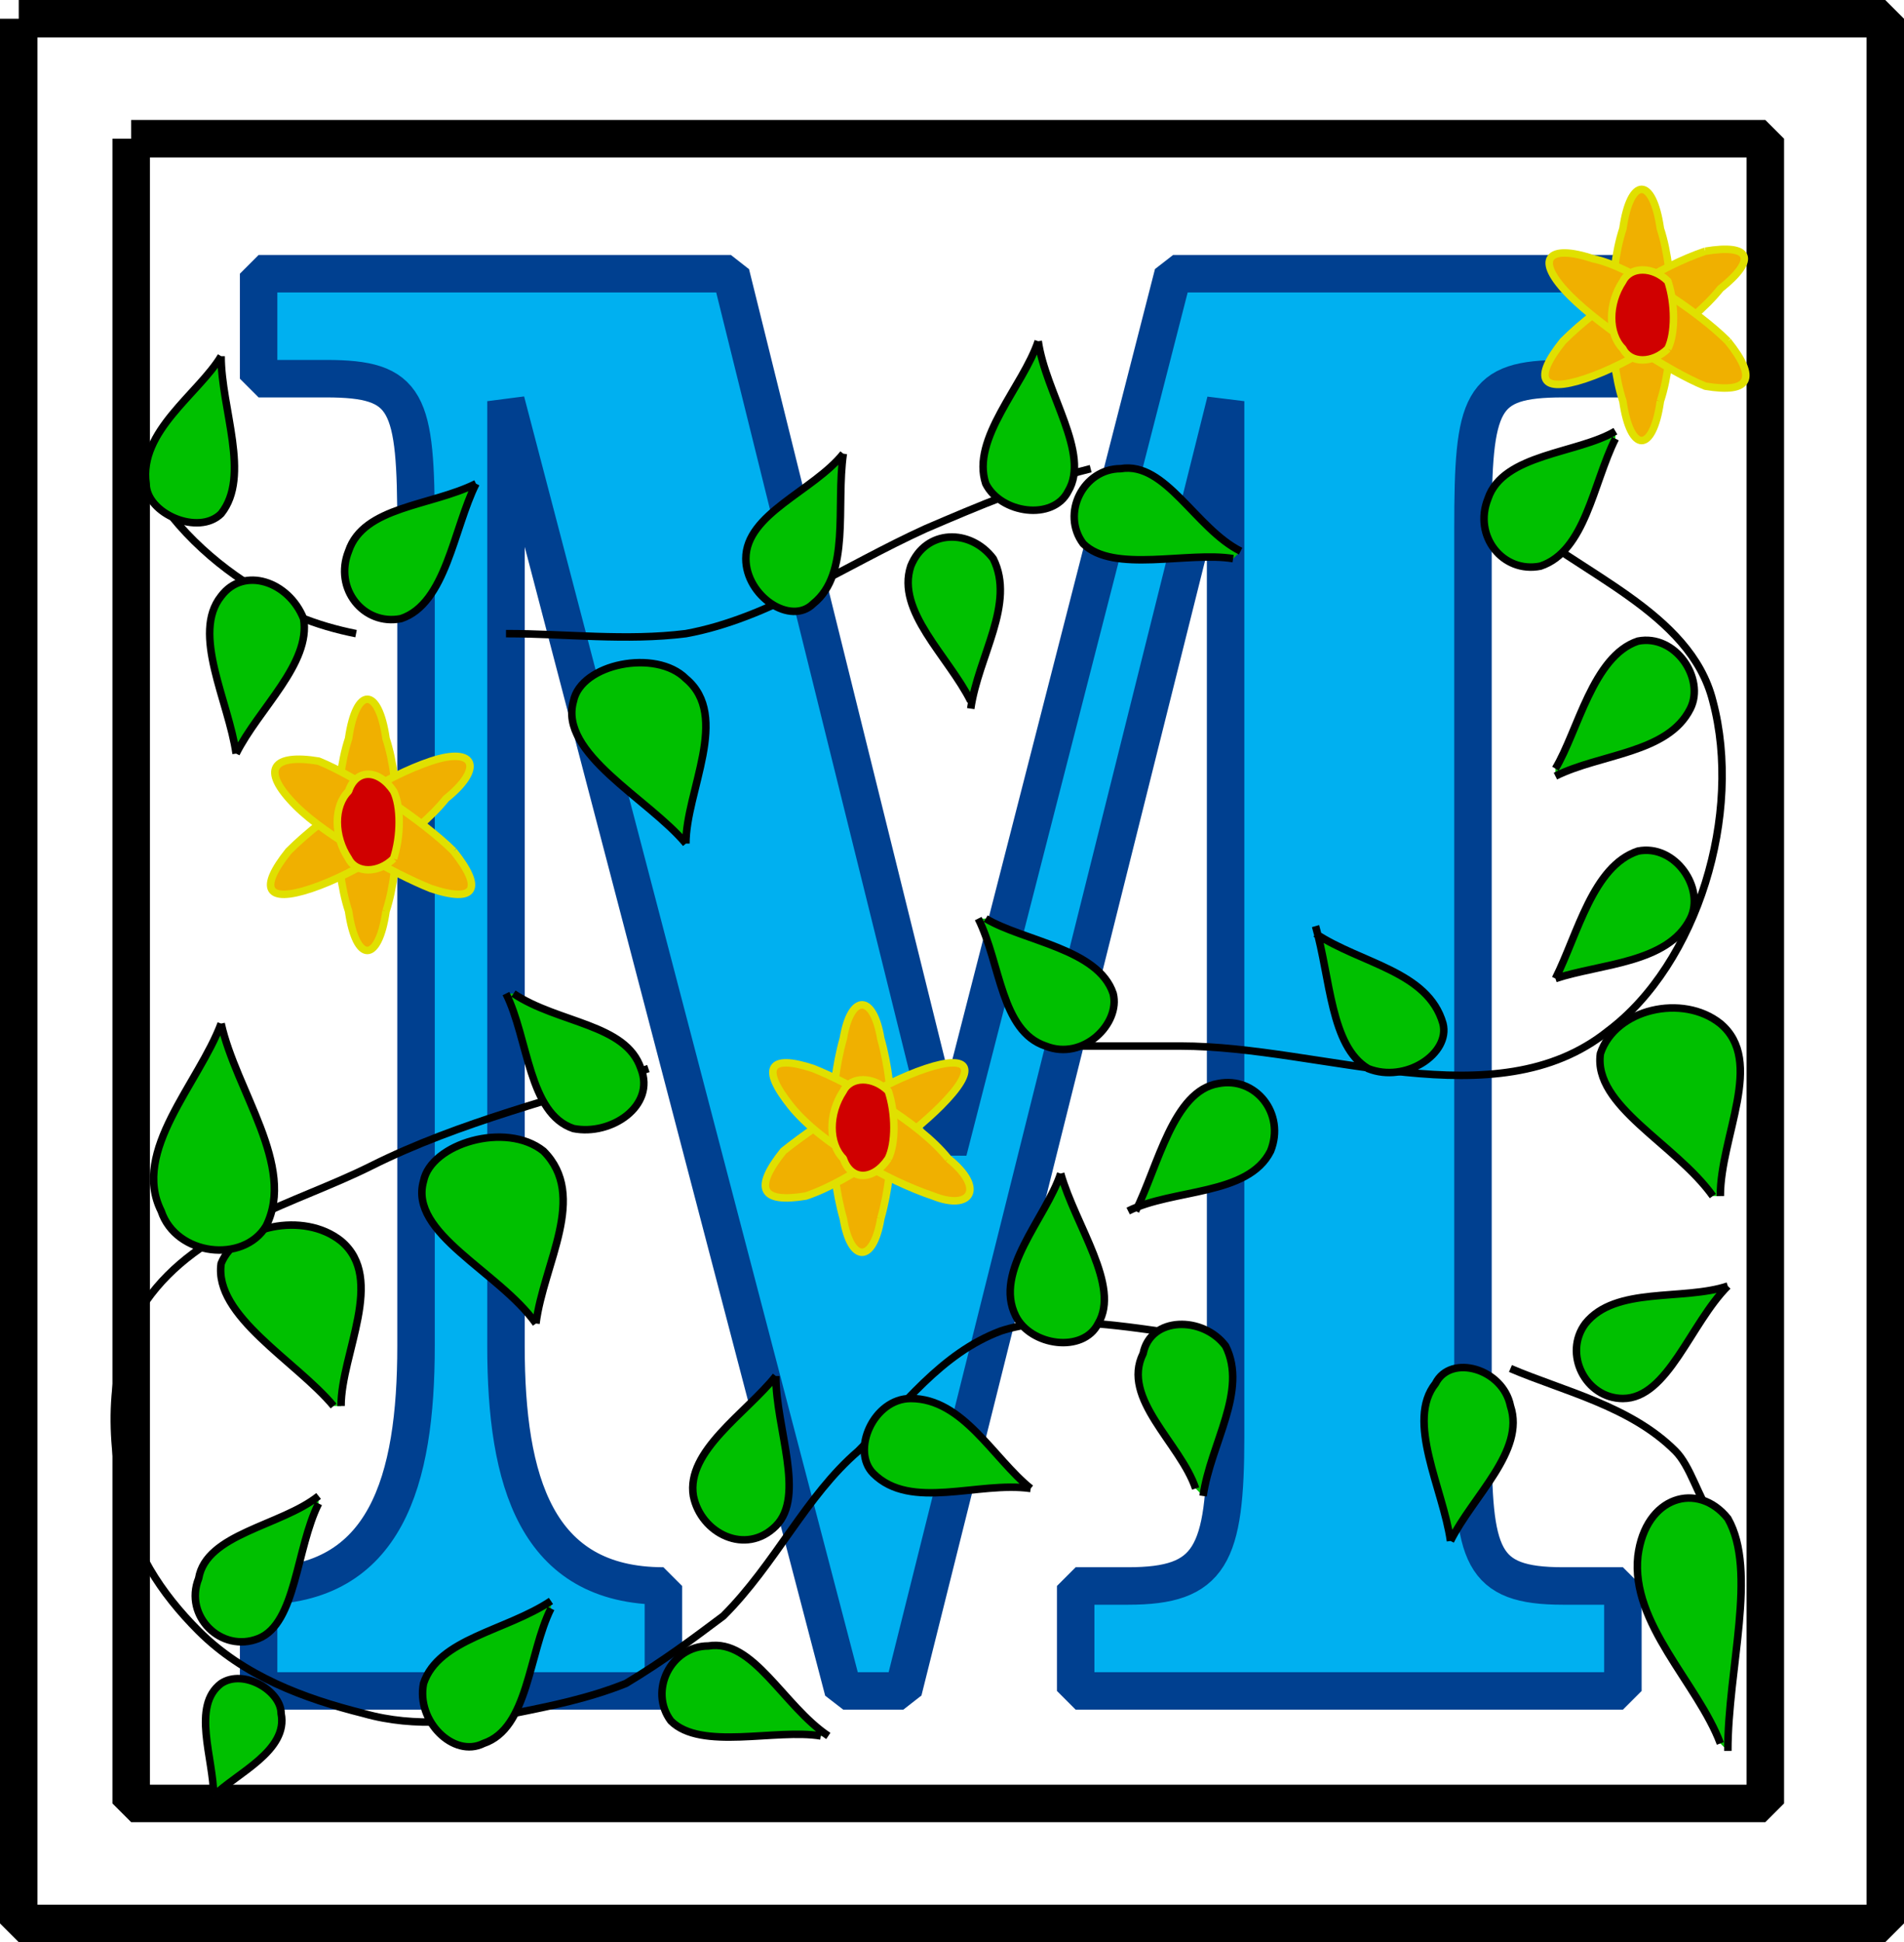
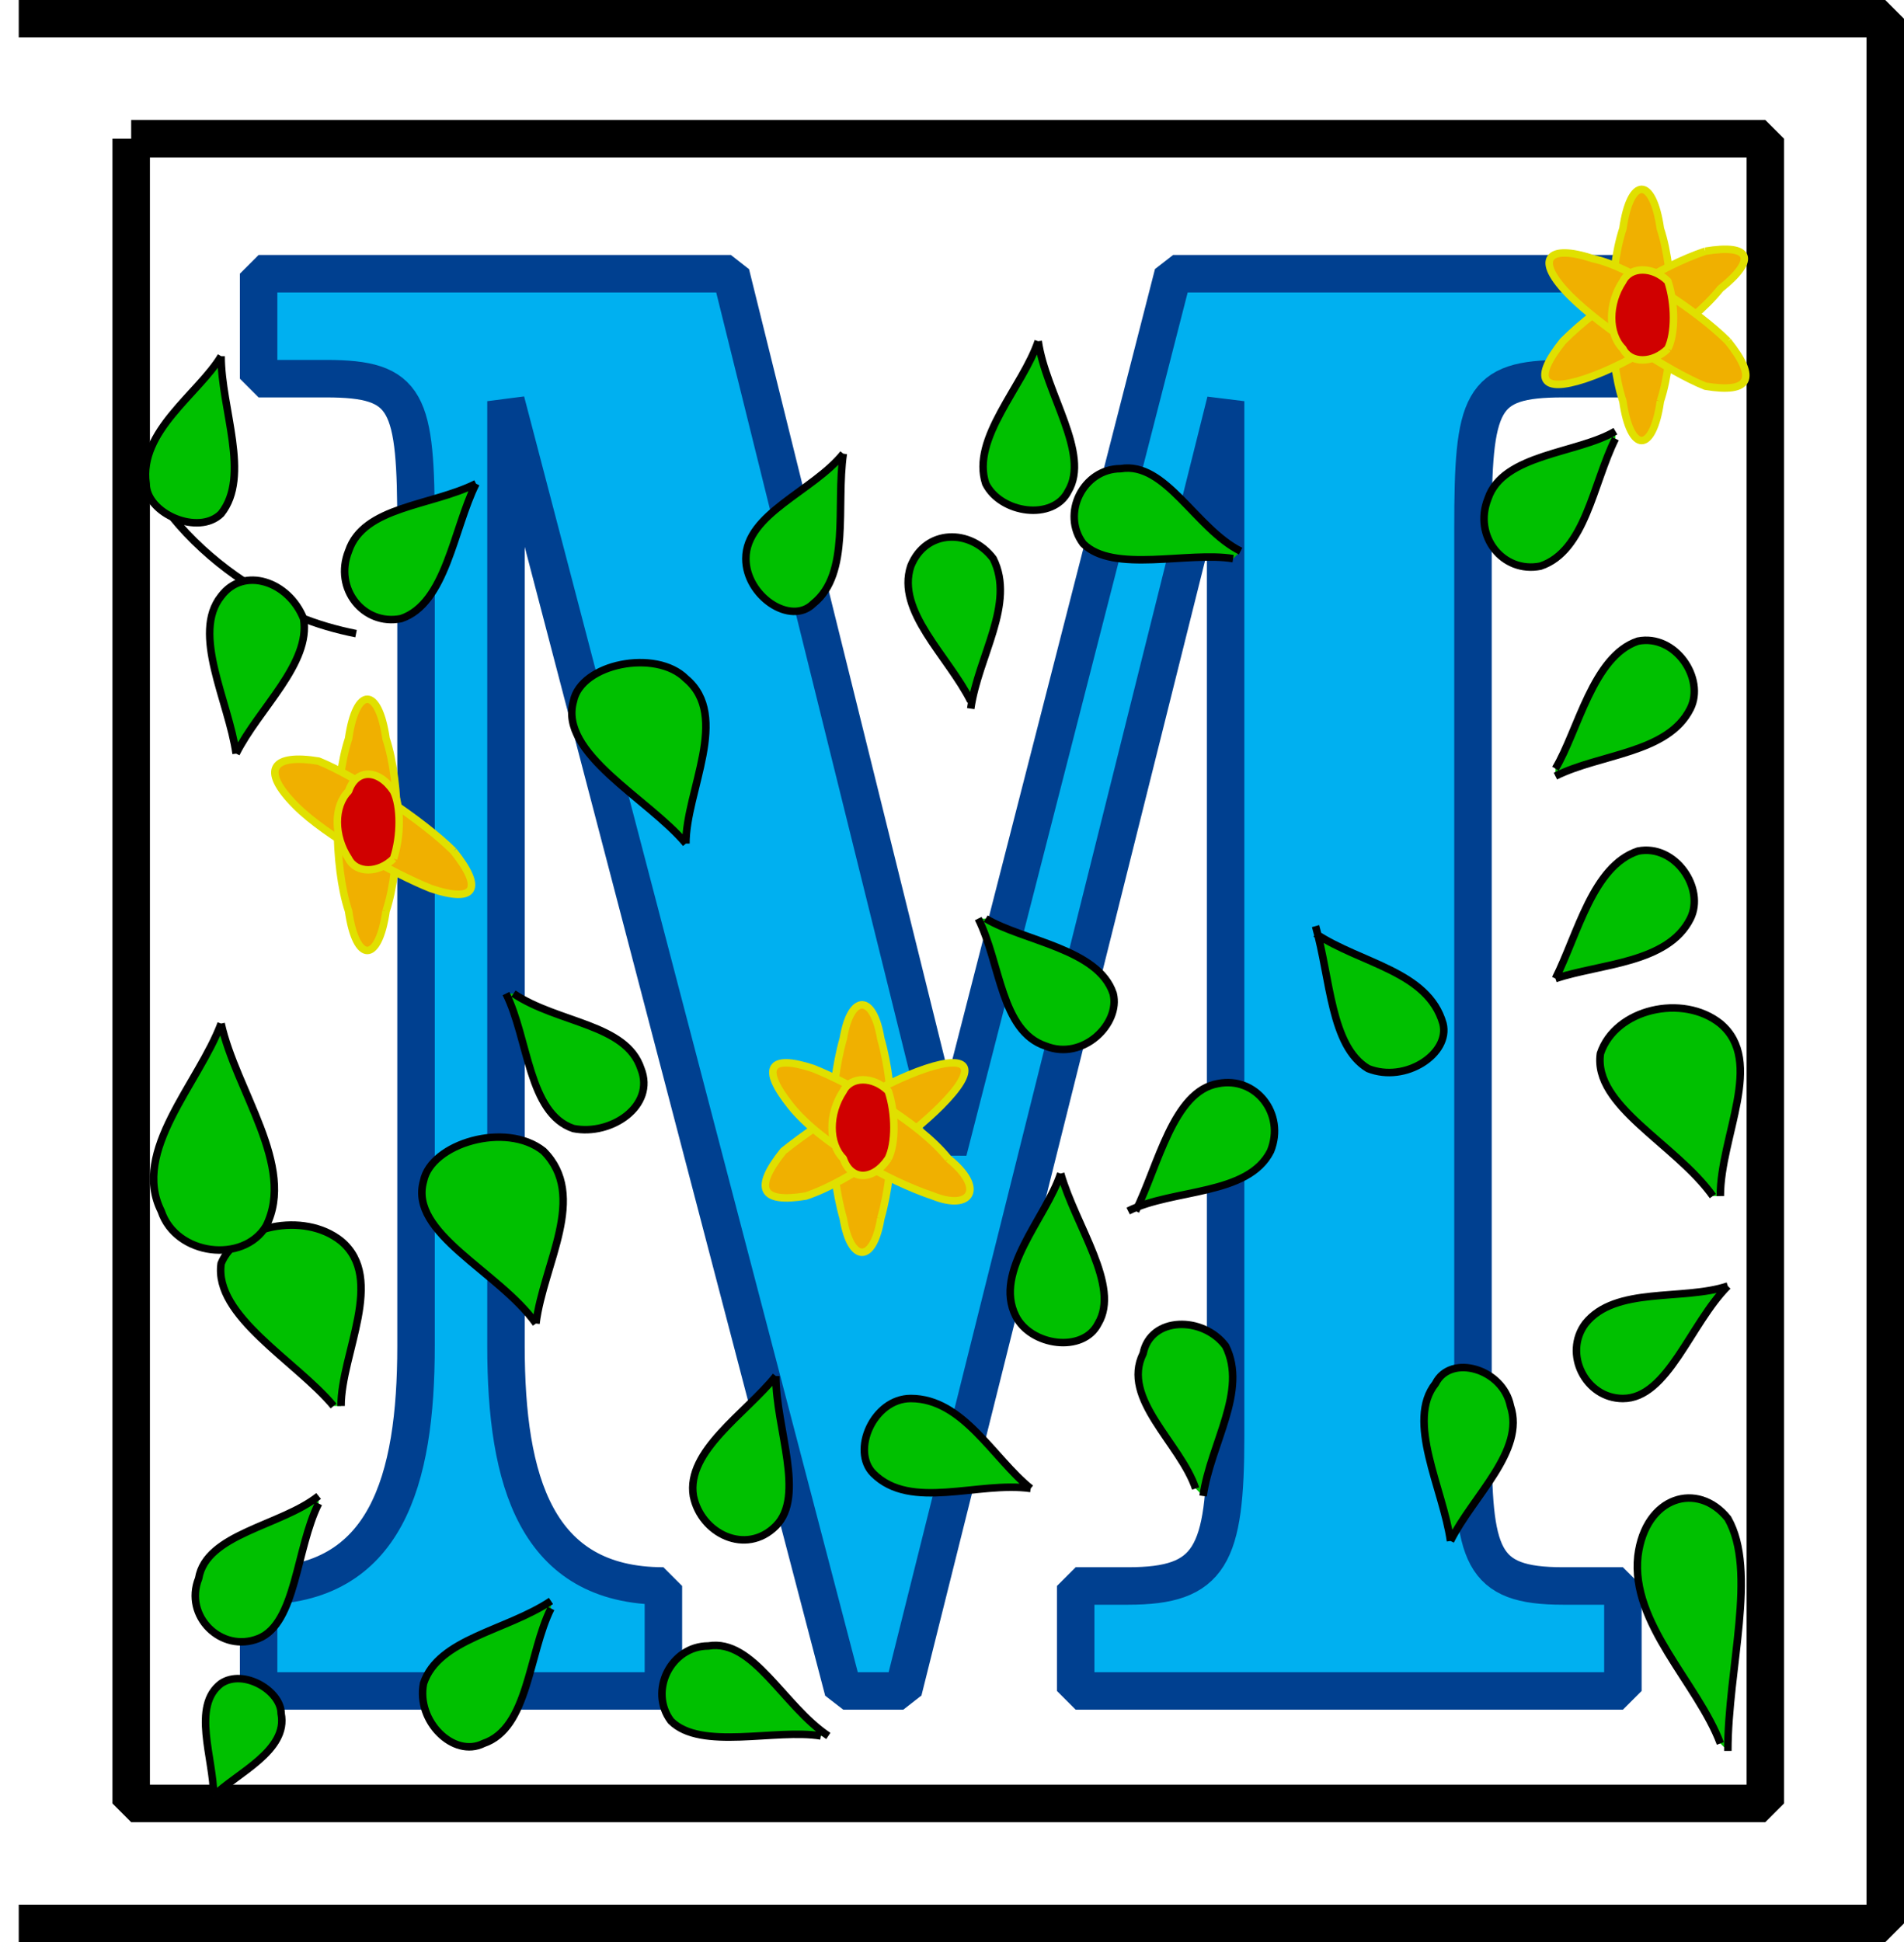
<svg xmlns="http://www.w3.org/2000/svg" width="254" height="259" version="1.2">
  <g fill="none" fill-rule="evenodd" stroke="#000" stroke-linejoin="bevel" font-family="'Sans Serif'" font-size="12.5" font-weight="400">
    <path stroke-width="5" d="M17.5 18.5h218v222h-218v-222" />
-     <path stroke-width="5" d="M2.5 2.5h249v254H2.5V2.5" />
+     <path stroke-width="5" d="M2.5 2.5h249v254H2.5" />
    <path fill="#00b0f0" stroke="#004090" stroke-linejoin="miter" stroke-miterlimit="2" stroke-width="5" d="M208.5 50.5c-11 0-12 3-12 20v121c0 16 1 20 12 20h8v14h-73v-14h7c11 0 13-4 13-20v-138l-43 172h-8l-45-172v126c0 18 4 32 21 32v14h-54v-14c17 0 21-14 21-32v-109c0-17-1-20-12-20h-9v-14h63l29 117 30-117h60v14h-8" />
    <path d="M18.5 30.5c0 10-4 20-1 29 3 8 9 14 15 18 4 4 10 6 15 7" vector-effect="non-scaling-stroke" />
-     <path d="M67.5 84.5c8 0 16 1 24 0 11-2 21-9 32-14 7-3 14-6 22-8m56 6c9 8 24 13 27 25 4 15-2 35-14 44-15 12-38 2-57 2h-14m-57 3c-12 4-25 7-37 13-10 5-23 8-30 18-5 7-5 18-3 26 1 7 5 13 10 18 6 6 14 9 22 11 7 2 14 1 20 0 5-1 10-2 15-4 5-3 9-6 13-9 7-7 11-16 18-22 6-6 11-13 19-16 6-2 14-1 21 0m47 5c7 3 16 5 22 11 2 2 3 6 5 9" />
    <path fill="#00c000" d="M160.5 199.5c1-7 6-14 3-20-3-4-10-4-11 1-3 6 5 12 7 18m-56-15c-4 5-12 10-11 16 1 5 7 8 11 4s0-13 0-20m-58 4c0-7 6-17 0-22-5-4-14-2-16 3-1 7 10 13 15 19m-13-87c3-6 10-12 9-18-2-5-8-7-11-3-4 5 1 14 2 21m176 3c6-3 15-3 18-9 2-4-2-10-7-9-6 2-8 12-11 17m-178-55c-3 5-11 10-10 17 0 4 7 7 10 4 4-5 0-14 0-21m201 124c-6 2-15 0-19 5-3 4 0 10 5 10 6 0 9-10 14-15m-55-48c2 7 2 16 7 19 5 2 11-2 10-6-2-7-11-8-17-12m-108 8c3 6 3 16 9 18 5 1 11-3 9-8-2-6-11-6-17-10m161 27c0-8 6-18 0-23-5-4-14-2-16 4-1 7 10 12 15 19" vector-effect="non-scaling-stroke" />
    <path fill="#00c000" d="M29.5 136.5c-3 8-12 17-8 25 2 6 11 7 14 2 4-8-4-18-6-27m186-79c-5 3-15 3-17 9-2 5 2 10 7 9 6-2 7-11 10-17m-78 140c-5-4-9-12-16-12-5 0-8 7-5 10 5 5 14 1 21 2m-66-22c1-8 7-17 1-23-5-4-15-1-16 4-2 7 10 12 15 19m-43 63c3-3 10-6 9-11 0-3-5-6-8-4-4 3-1 10-1 15m82-8c-6-4-10-13-16-12-5 0-8 6-5 10 4 4 14 1 20 2m-18-119c0-7 6-17 0-22-4-4-14-2-15 3-2 7 10 13 15 19m47-67c-2 6-9 13-7 19 2 4 9 5 11 1 3-5-3-13-4-20m55 160c3-6 10-12 8-18-1-5-8-7-10-3-4 5 1 14 2 21m-43-44c6-3 16-2 19-8 2-5-2-10-7-9-6 1-8 11-11 17m-88-97c-6 3-15 3-17 9-2 5 2 10 7 9 6-2 7-12 10-18m102 9c-6-3-10-12-16-11-5 0-8 6-5 10 4 4 14 1 20 2m-34 48c3 6 3 15 9 17 5 2 10-3 9-7-2-6-12-7-17-10m99 111c0-11 4-24 0-31-4-5-11-3-12 5-1 9 8 17 11 25m-187-33c-5 4-15 5-16 11-2 5 3 10 8 8s5-12 8-18m87-106c1-7 6-14 3-20-3-4-9-4-11 1-2 6 5 12 8 18m78 37c6-2 15-2 18-8 2-4-2-10-7-9-6 2-8 11-11 17m-95-70c-4 5-13 8-13 14 0 5 6 9 9 6 5-4 3-13 4-20m-39 153c-6 4-15 5-17 11-1 5 4 10 8 8 6-2 6-12 9-18m68-58c-2 6-9 13-6 19 2 4 9 5 11 1 3-5-3-13-5-20" vector-effect="non-scaling-stroke" />
    <path fill="#f0b000" stroke="#e0e000" d="M117.5 162.5c-1 6-4 6-5 0-2-7-2-17 0-24 1-6 4-6 5 0 2 7 2 17 0 24" vector-effect="non-scaling-stroke" />
    <path fill="#f0b000" stroke="#e0e000" d="M123.5 142.5c6-2 7 0 2 5-4 4-12 10-18 12-6 1-7-1-3-6 5-4 13-9 19-11" vector-effect="non-scaling-stroke" />
    <path fill="#f0b000" stroke="#e0e000" d="M126.5 154.5c5 4 3 7-2 5-6-2-15-7-19-12s-3-7 3-5c5 2 14 7 18 12" vector-effect="non-scaling-stroke" />
    <path fill="#d00000" stroke="#e0e000" d="M118.5 154.5c-2 3-5 3-6 0-2-2-2-6 0-9 1-2 4-2 6 0 1 3 1 7 0 9" vector-effect="non-scaling-stroke" />
    <path fill="#f0b000" stroke="#e0e000" d="M51.5 121.5c-1 7-4 7-5 0-2-6-2-17 0-23 1-7 4-7 5 0 2 6 2 17 0 23" vector-effect="non-scaling-stroke" />
-     <path fill="#f0b000" stroke="#e0e000" d="M57.5 101.5c6-2 7 1 2 5-4 5-12 10-18 12s-7 0-3-5c5-5 13-10 19-12" vector-effect="non-scaling-stroke" />
    <path fill="#f0b000" stroke="#e0e000" d="M60.5 113.5c4 5 3 7-3 5-5-2-14-7-18-11-5-5-3-7 3-6 5 2 14 8 18 12" vector-effect="non-scaling-stroke" />
    <path fill="#d00000" stroke="#e0e000" d="M52.5 114.5c-2 2-5 2-6 0-2-3-2-7 0-9 1-3 4-3 6 0 1 2 1 6 0 9" vector-effect="non-scaling-stroke" />
    <path fill="#f0b000" stroke="#e0e000" d="M221.5 53.5c-1 7-4 7-5 0-2-6-2-17 0-23 1-7 4-7 5 0 2 6 2 17 0 23" vector-effect="non-scaling-stroke" />
    <path fill="#f0b000" stroke="#e0e000" d="M227.5 33.5c6-1 7 1 2 5-4 5-12 10-18 12s-7 0-3-5c5-5 13-10 19-12" vector-effect="non-scaling-stroke" />
    <path fill="#f0b000" stroke="#e0e000" d="M230.5 45.5c4 5 3 7-3 6-5-2-14-8-18-12-5-5-3-7 3-5 5 1 14 7 18 11" vector-effect="non-scaling-stroke" />
    <path fill="#d00000" stroke="#e0e000" d="M222.5 46.5c-2 2-5 2-6 0-2-2-2-6 0-9 1-2 4-2 6 0 1 3 1 7 0 9" vector-effect="non-scaling-stroke" />
  </g>
</svg>